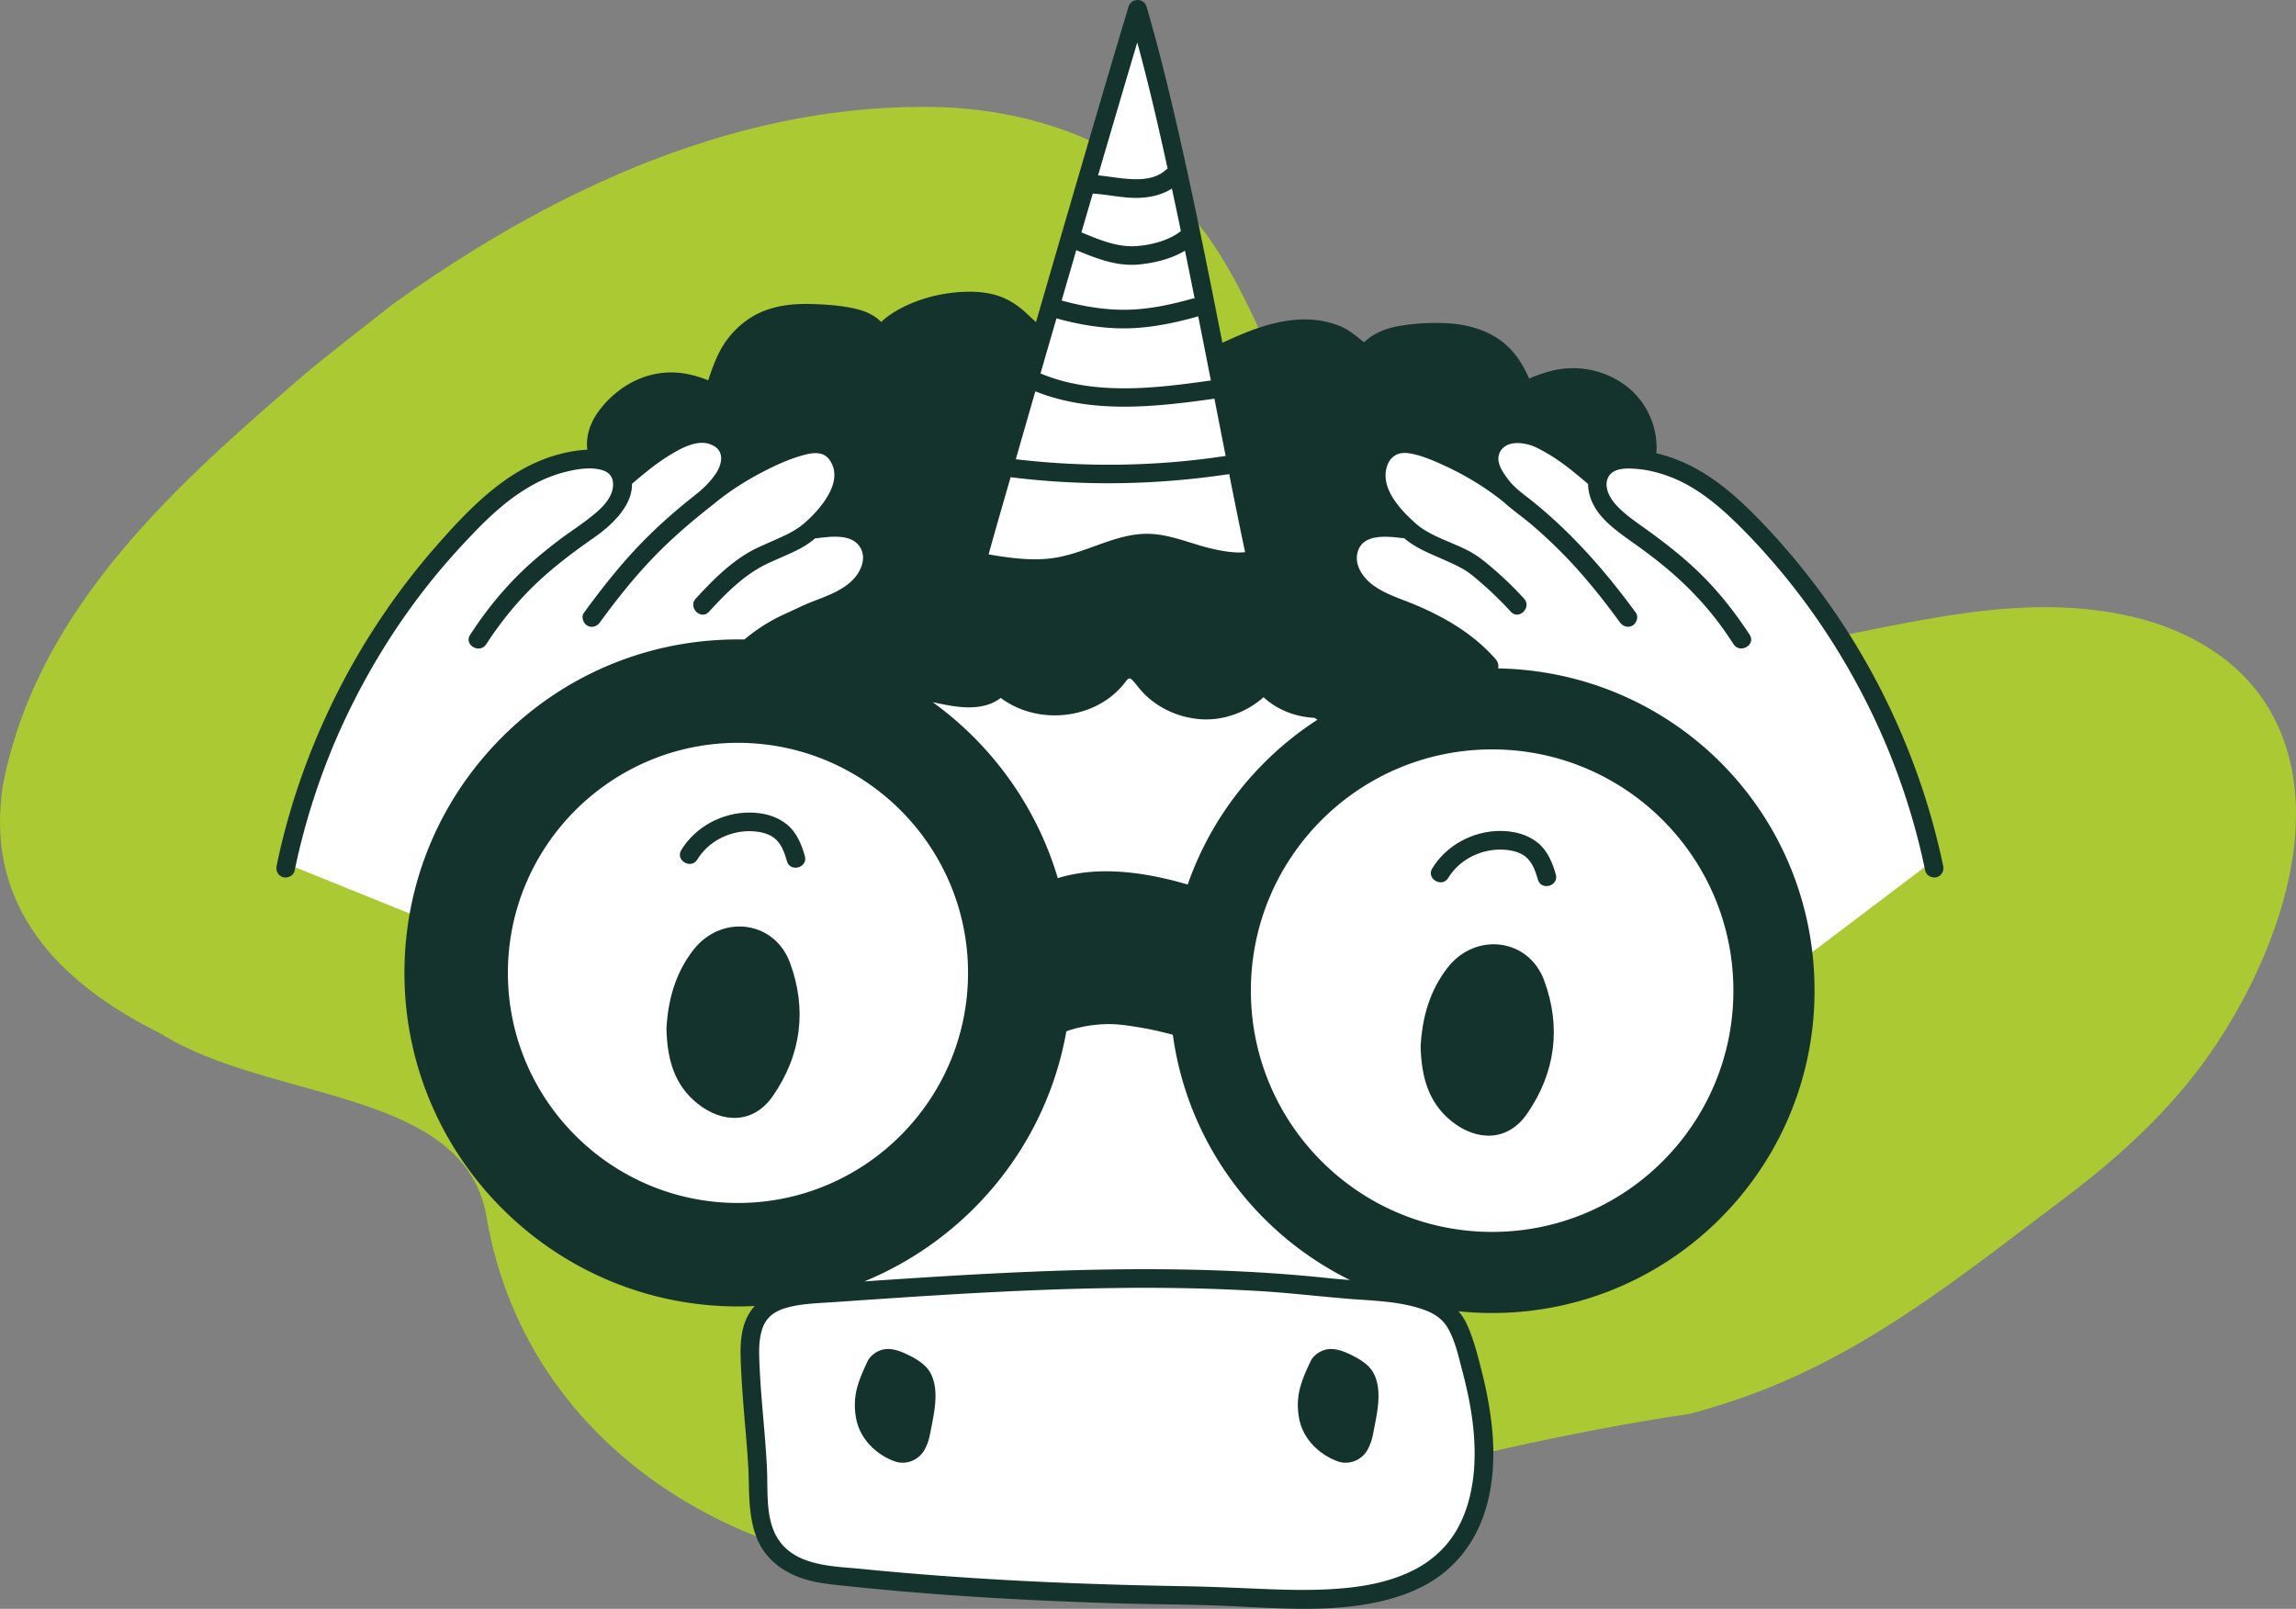
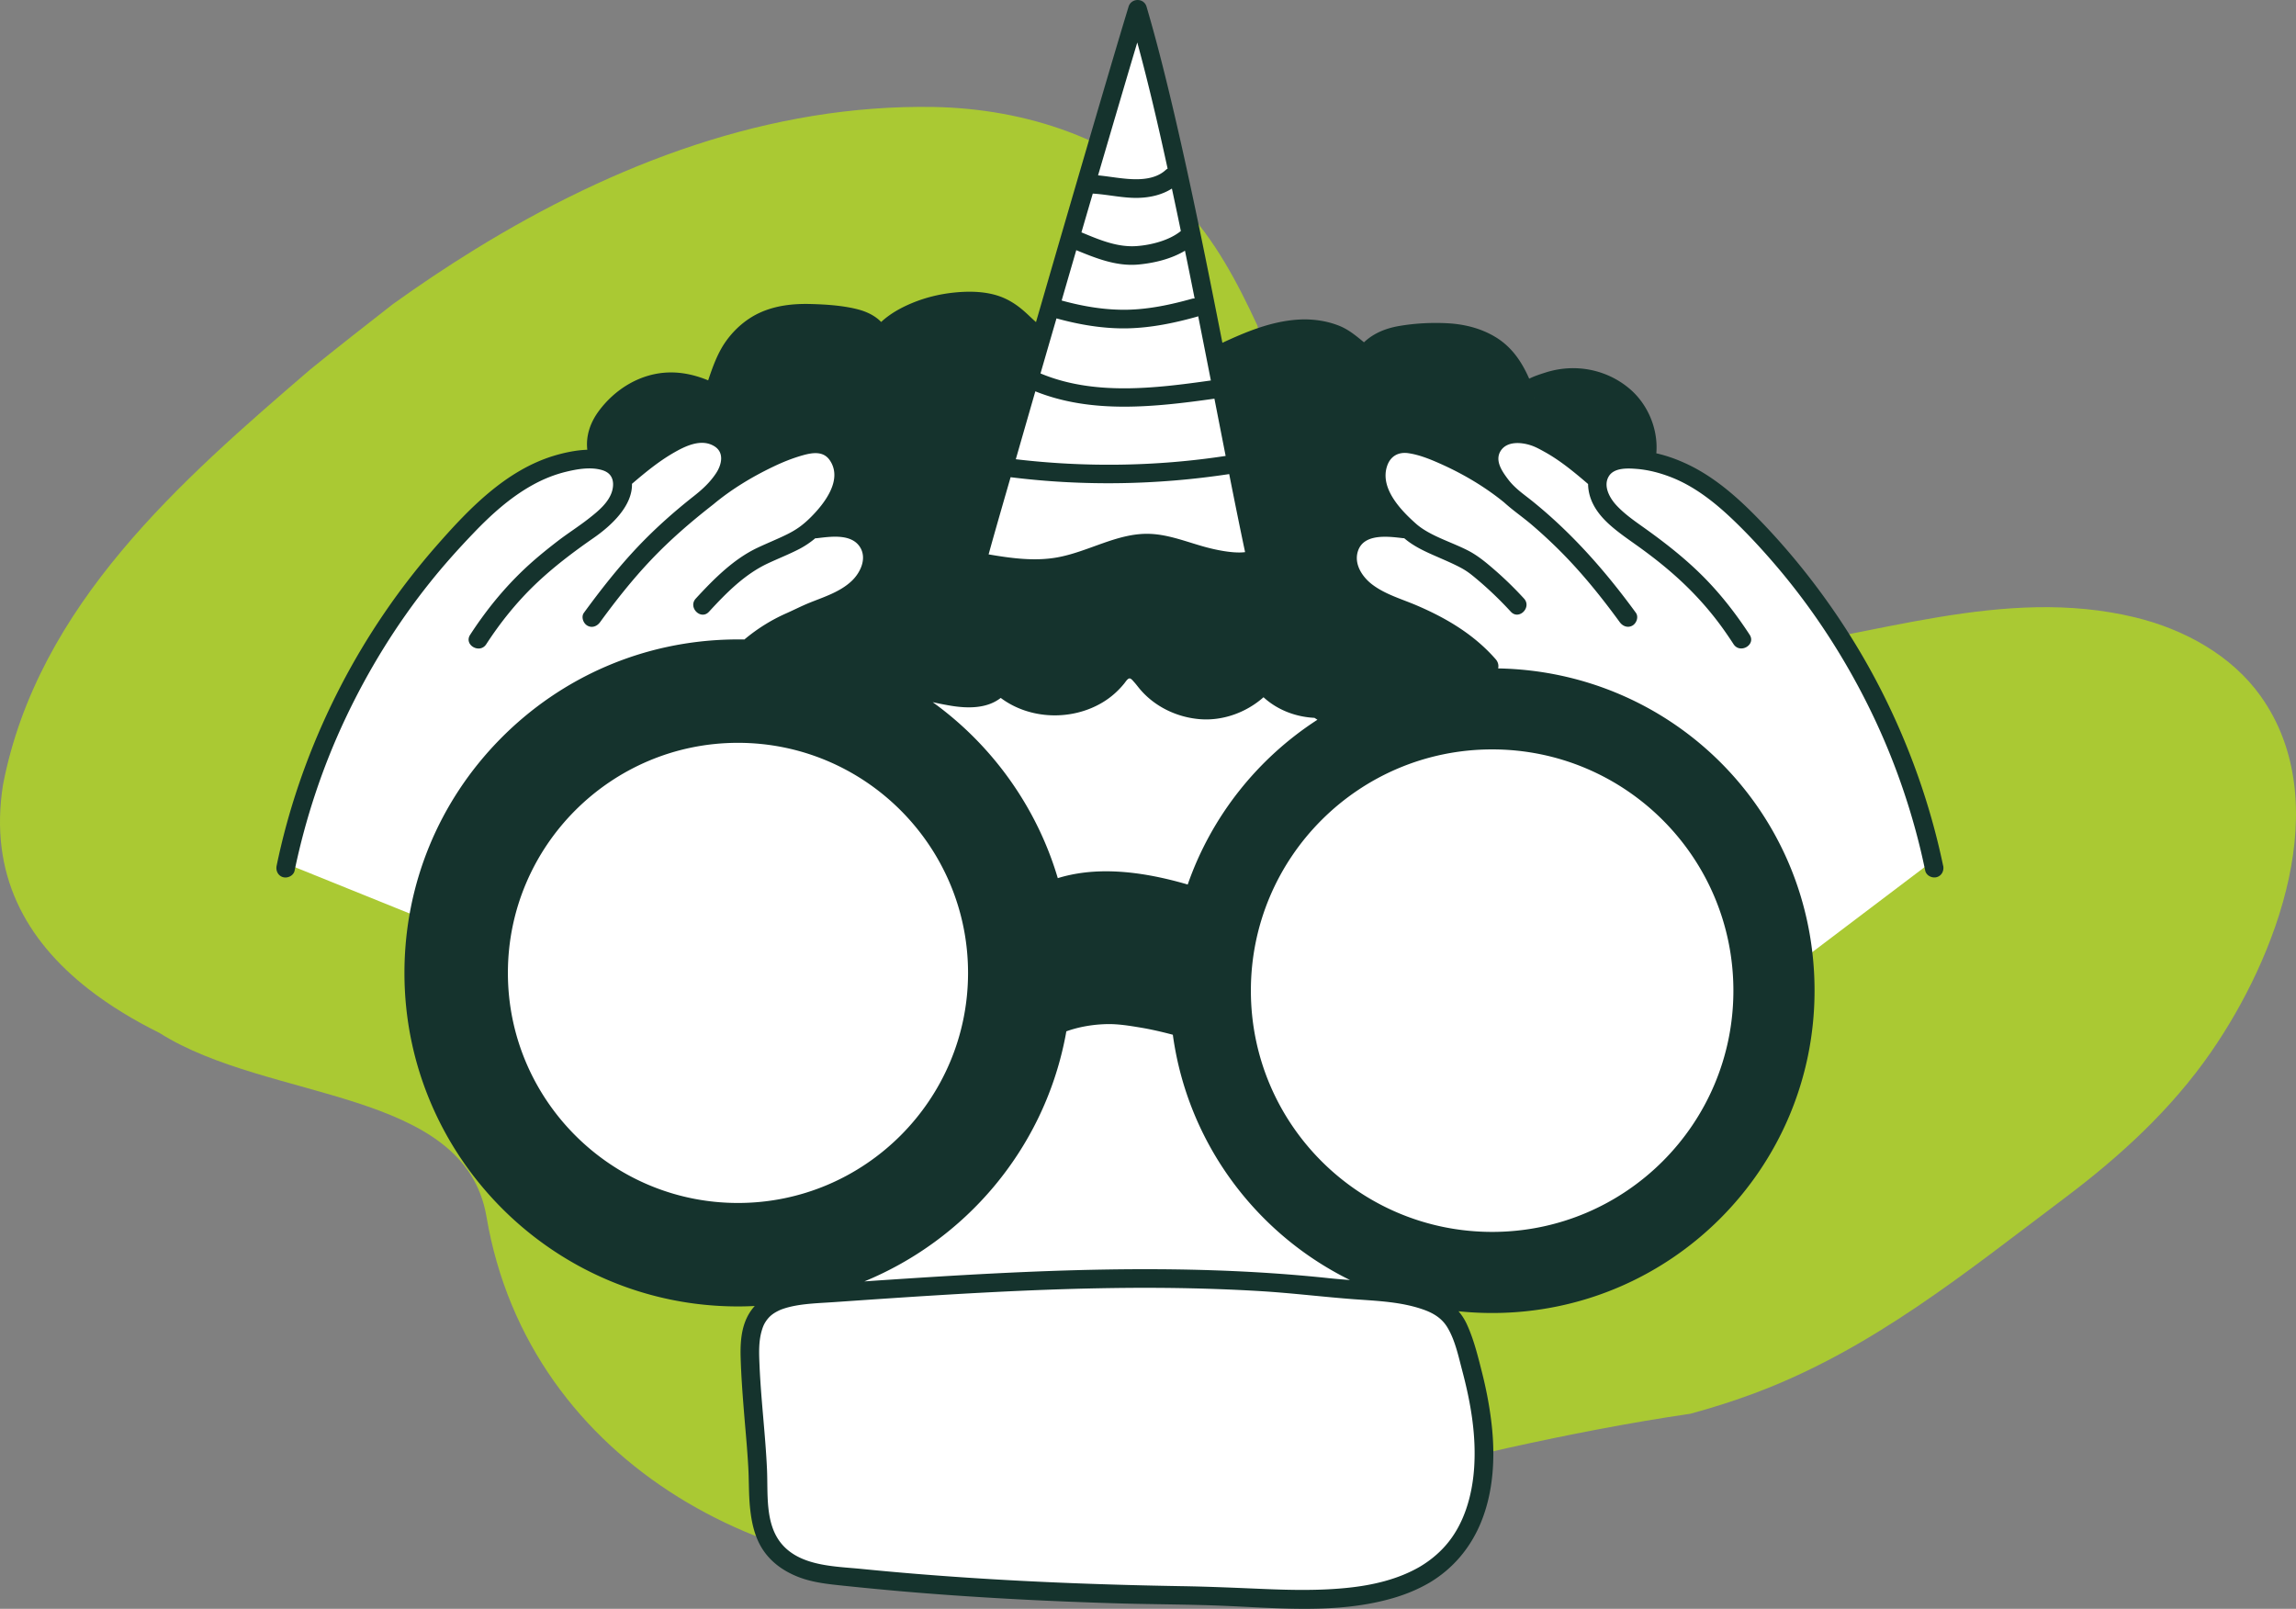
<svg xmlns="http://www.w3.org/2000/svg" id="Ebene_2" viewBox="0 0 1982.22 1388.98">
  <rect x="0" y="0" width="1982.22" height="1388.98" fill="#808080" stroke="none" />
  <defs>
    <style>.cls-3{fill:#15332d}</style>
  </defs>
  <g id="Ebene_1-2" data-name="Ebene_1">
    <path d="M2.59 677.6c29.96-155.64 154.68-263.47 265.15-358.51 23.84-19.34 47.92-38.15 71.51-56.56 22.86-16.4 46.36-32.15 70.43-46.99C530.04 141.34 664.81 89.8 806.4 92.37c78.89 1.43 160.29 27.75 214.25 84.87 14.16 14.98 26 31.5 36.47 48.94 10.47 17.44 19.58 35.81 28.26 54.49 44.74 153.86 178.04 288.28 349.58 283.97 23.48 1.22 47.32.7 71.05-2.01 111.47-12.7 223.61-56.98 336.93-29.71 42.67 10.27 83.69 32.78 108.92 68.29 65.19 91.8 13.39 225.65-43.03 307.15-34.23 49.45-78.44 89.99-126.83 126.34-84.58 63.53-165.91 130.3-267.21 168.13-17.17 6.41-35.77 12.42-55.37 17.72-53.16 7.82-105.42 18.02-157.3 29.47-25.94 5.72-51.78 11.76-77.58 17.98-118.29 23.92-229.26 72.58-351.3 87.46-199.47 22.8-416.71-88.99-453.25-305.1-18.99-111.2-187.82-98.75-282.32-158.57-22.34-11.1-42.99-23.62-61.13-37.76-54.4-42.41-86.13-99.41-73.95-176.43" style="fill:#aac933" />
    <path d="m632.85 1084.64-154.41-46.04-68.86-140.74-28.11-97.96-134.52-54.32 34.4-110.07 40.51-77.96 45.86-62.68 42.81-52.74 51.21-36.69 55.03-9.17 54.27-58.4 184.98-13.46 113.89-20.26 33.63-21.01 74.49-267.53 12.65 29.81 28.8 130.71 46.11 175.8 335.55 17.62 24.46 28.25 38.22 11.5 50.45 42.77 45.1 53.5 42.04 61.91 47.39 97.08 16.81 65.73v15.29l-113.12 85.61-148.29 240.01-131.1 35.13-20.24 23.73 16.05 48.15 12.23 68.79-1.53 38.99-20.64 51.97-38.98 29.05-49.24 12.23h-69.66l-298.45-6.57-90.95-13.3-37.46-13.76-18.83-35.93-5.63-88.66v-72.62l23.7-29.81-40.62-33.95z" style="fill:#fff" />
-     <path d="M575.35 888.23c1.31-24.27 7.41-47.75 23.28-68.14 24.03-30.89 69.82-25.66 83.4 11.09 14.81 40.16 9.79 79.42-14.68 114.94-16.73 24.31-43.53 24.05-65.37 6.49-20.24-16.27-25.95-38.82-26.62-64.38M1226.47 903.57c1.31-24.27 7.41-47.75 23.28-68.14 24.03-30.89 69.82-25.66 83.4 11.09 14.81 40.17 9.79 79.42-14.68 114.94-16.73 24.3-43.53 24.05-65.37 6.48-20.24-16.27-25.95-38.82-26.62-64.38M602.04 742.06c9.14-15.06 26.46-24.16 43.95-24.44 7.75-.12 16.87 1.34 22.67 6.06 5.95 4.85 8.63 12.27 10.71 19.78 2.76 9.97 18.29 5.73 15.51-4.28-2.82-10.2-7.15-20.64-15.58-27.48-9.03-7.33-20.71-10.15-32.19-10.18-23.54-.06-46.69 12.2-58.96 32.41-5.39 8.88 8.52 16.97 13.89 8.12M1250.35 757.94c9.14-15.06 26.46-24.16 43.95-24.44 7.75-.12 16.87 1.34 22.67 6.06 5.95 4.85 8.63 12.27 10.71 19.78 2.76 9.97 18.29 5.73 15.51-4.28-2.82-10.2-7.15-20.64-15.58-27.48-9.03-7.33-20.71-10.15-32.19-10.18-23.54-.06-46.69 12.2-58.96 32.41-5.39 8.88 8.52 16.97 13.89 8.12" class="cls-3" />
    <path d="M1324.42 343.31c-.06.03-.13.06-.22.13v-.03c.1-.1.22-.16.29-.16 0 .03-.03.03-.06.06M1288.22 647c115.03 0 208.28 93.25 208.28 208.28s-93.25 208.29-208.28 208.29-208.29-93.25-208.29-208.29S1173.18 647 1288.22 647m-141.8 456.43c-31.79-3.35-63.74-5.47-95.7-6.6-64.16-2.28-128.42-.64-192.52 2.6-31.89 1.61-63.78 3.64-95.63 5.76-5.44.36-10.88.74-16.35 1.13 86.91-35.78 153.78-113.04 173.15-209.31.45-2.22.87-4.41 1.22-6.56v-.03c11.23-4.05 23.46-5.98 34.88-6.24 9.62-.23 19.37 1.35 28.83 2.93 9.56 1.58 18.92 3.77 28.25 6.24 12.74 93.22 71.63 171.76 152.94 211.76-6.37-.48-12.74-1-19.08-1.67m116.1 80.34c7.24 27.32 12.13 55.51 10.14 83.85-1.64 23.65-8.59 48.36-24.49 66.55-6.4 7.33-13.87 13.39-22.2 18.37-19.08 11.1-41.12 16.12-62.91 18.34-23.94 2.44-48.07 1.96-72.08.96-23.81-1-47.59-2.06-71.43-2.44-30.86-.52-61.72-1.35-92.54-2.54-61.14-2.38-122.21-6.24-183.09-12.32-23.01-2.28-52.61-2.22-68.96-21.46-14.71-17.31-11.81-43.44-12.78-64.52-1.35-29.86-5.15-59.56-6.43-89.42-.45-10.55-.93-20.62 1.9-30.31.73-2.49 1.57-4.83 2.93-7.05 1.59-2.6 3.6-4.98 6.03-6.84 2.06-1.58 4.33-2.8 6.69-3.88.1-.03.19-.1.22-.1.45-.19.9-.39 1.38-.55 3.8-1.39 7.76-2.38 11.71-3.12 10.46-1.96 22.01-2.32 33.21-3.09 30.7-2.12 61.4-4.25 92.12-6.11 61.14-3.7 122.37-6.44 183.64-6.24 30.92.13 61.84 1 92.7 2.86 27.16 1.64 54.12 5.02 81.21 7.02 20.08 1.45 40.87 2.22 59.98 9.11 8.33 3.02 15.48 7.4 20.21 15.32 6.69 11.2 9.52 25.1 12.84 37.62m-625.4-145.19c-109.53 0-198.63-89.1-198.63-198.63s89.1-198.63 198.63-198.63 198.63 89.1 198.63 198.63-89.1 198.63-198.63 198.63m183.41-429.35c15.06 2.51 31.53 2.61 43.44-6.69 24.91 18.7 61.04 19.95 87.84 3.93 7.18-4.28 13.45-9.81 18.73-16.31 1.32-1.61 3.22-4.89 5.05-4.41 1.35.35 2.7 2.22 3.57 3.15 1.87 2.06 3.47 4.31 5.31 6.44 12.74 14.86 31.57 23.84 50.94 25.51 19.98 1.77 40.45-5.6 55.44-18.89 12.03 11.04 27.87 16.99 43.99 17.79l.03.03h.03l2.48 1.61c-51.58 33.34-91.45 83.28-111.98 142.26l-.32-.1c-44.69-13-81.41-14.8-111.85-5.41-18.08-61.07-56.44-114.78-108.02-151.94 5.08 1.16 10.2 2.16 15.32 3.02m47.53-181.85c1.48-5.12 2.96-10.27 4.44-15.38 62.75 7.82 126.2 6.76 188.72-2.7 4.44 22.49 8.98 44.95 13.71 67.38-11 1.45-27.67-2.64-32.66-3.96-16.86-4.41-33.3-11.55-50.97-11.84-27.38-.45-52.19 15.8-79.16 20.46-19.37 3.34-39.22.61-58.63-2.7 4.7-17.12 9.65-34.17 14.54-51.26m25.79-89.52c48.88 19.63 103.16 13.58 154.61 6.34 2.64 13.48 5.28 26.93 7.92 40.42.58 2.99 1.19 6.02 1.77 9.01-59.91 9.14-121.02 9.97-181.16 2.86 5.6-19.53 11.23-39.06 16.86-58.63m18.27-62.97c19.98 5.5 40.61 9.01 61.36 8.59 20.27-.45 40.19-4.54 59.66-9.98.48-.13.9-.29 1.32-.48 3.67 18.5 7.3 36.97 10.94 55.47-48.52 6.85-100.97 13.23-147.08-6.08 4.6-15.83 9.17-31.69 13.8-47.52m17.09-58.89c17.38 7.14 35.07 14.26 54.28 12.32 13.35-1.32 27.74-4.76 39.55-11.87 2.83 13.74 5.6 27.48 8.33 41.22a7.7 7.7 0 0 0-2.51.32c-18.12 5.05-36.52 8.98-55.38 9.4-19.34.38-38.29-2.83-56.89-7.95 4.18-14.48 8.4-28.96 12.61-43.44m4.48-15.44c3.25-11.17 6.5-22.27 9.78-33.43 13.29.77 26.39 4.09 39.74 3.67 10.14-.32 20.11-2.64 28.57-8.01 1.77 8.24 3.51 16.44 5.24 24.68.84 3.99 1.67 7.98 2.48 11.97-9.85 8.04-25.42 12.07-38.1 13-16.86 1.22-32.47-5.5-47.72-11.84v-.03Zm29.12-99.5c6.34-21.49 12.65-42.96 19.08-64.42 9.81 36.04 18.24 72.46 26.19 108.95-.61.32-1.19.74-1.77 1.25-7.08 6.47-17.12 8.01-26.39 7.88-10.72-.13-21.24-2.32-31.89-3.34 4.92-16.77 9.85-33.56 14.77-50.33m714.8 646.36c-10.01-47.94-25.97-94.57-47.17-138.71-21.27-44.37-48.04-86.01-79.32-123.98-12.68-15.35-26.13-30.22-40.32-44.18-16.44-16.12-34.85-31.15-55.99-40.7-8.01-3.64-16.25-6.56-24.81-8.49 1.77-20.62-7.14-42.09-22.81-55.51-20.14-17.21-47.59-22.27-72.69-14.29-4.51 1.45-9.65 3.06-14.25 5.38-6.28-14.29-14.74-27.16-28.83-35.78-12.55-7.69-26.93-11.26-41.51-12.07-13.9-.74-28.38 0-42.12 2.38-11.42 1.97-22.01 6.28-30.18 14.06-6.76-5.54-13.19-11.04-21.59-14.35-11.36-4.5-24.07-6.08-36.23-5.18-22.81 1.67-43.89 10.42-64.42 19.95-12.9-65.58-26.03-131.09-41.19-196.19-7.37-31.5-15.16-62.97-24.29-94.02-2.25-7.69-13.19-7.59-15.51 0-7.95 26.16-15.67 52.39-23.39 78.58-10.84 36.84-21.62 73.72-32.37 110.59-8.08 27.7-16.12 55.44-24.16 83.18-.71-.61-1.42-1.26-2.12-1.9-2.7-2.48-5.34-5.08-8.11-7.5-6.82-5.99-14.29-10.72-22.97-13.48-11.78-3.73-24.87-3.89-37.1-2.67-12.55 1.25-24.91 4.22-36.55 9.04-9.81 4.06-19.11 9.24-26.84 16.38-5.47-5.66-12.97-9.14-21.11-11.14-13.06-3.19-27.22-4.05-40.61-4.38-14.48-.32-29.12 1.32-42.44 7.27-11.87 5.28-22.14 14.16-29.67 24.68-7.3 10.14-11.55 22.2-15.51 33.98-10.59-4.35-21.75-7.02-33.27-6.82-24.68.42-47.08 14.06-61.43 33.69-7.21 9.85-11 21.24-9.65 33.05-10.33.35-20.82 2.77-28.9 5.21-41.51 12.65-73.17 45.63-101.04 77.39-32.43 36.94-60.4 77.87-82.99 121.53-22.49 43.47-39.9 89.68-51.32 137.27a573.1 573.1 0 0 0-3.96 17.73c-.9 4.28 1.22 8.72 5.6 9.91 3.99 1.09 9.01-1.35 9.91-5.63 9.43-45.24 24.07-89.42 43.79-131.22s44.18-81.5 73.04-117.58c11.84-14.83 24.49-28.93 37.62-42.63 15.15-15.83 31.6-30.76 50.9-41.48 9.27-5.15 19.05-9.11 29.38-11.58 9.07-2.19 19.63-3.99 28.9-1.83 3.86.87 7.59 2.51 9.65 6.05 2.16 3.7 1.99 8.27.9 12.29-2.77 10.07-12.29 17.76-20.18 23.94-8.59 6.76-17.95 12.65-26.64 19.31-8.46 6.5-16.77 13.19-24.68 20.34-15.48 14.03-29.28 29.7-41.48 46.66-3.35 4.6-6.56 9.33-9.65 14.09-5.66 8.72 8.27 16.8 13.9 8.14 12.07-18.57 25.84-35.75 41.77-51.13 15.77-15.16 33.21-28.35 51.16-40.8 14.9-10.36 33.4-27.42 32.89-46.56 11.1-9.49 22.52-18.92 35.17-26.32 10.36-6.05 24.52-13.22 36.01-6.08 8.85 5.5 6.18 16.15 1.32 23.4-5.31 7.95-11.71 13.8-19.15 19.66-16.96 13.35-33.11 27.7-47.98 43.34-17.02 17.92-32.31 37.42-46.88 57.37-2.54 3.51-.58 8.98 2.9 11.01 4.09 2.38 8.43.64 11.01-2.86 13.77-18.89 28.25-37.2 44.34-54.12 16.15-16.99 33.82-32.27 52.26-46.69.23-.16.45-.35.68-.55.16-.1.32-.22.45-.35.06-.03.16-.09.22-.16 15.51-12.94 33.24-23.65 51.45-32.37 8.24-3.96 16.76-7.4 25.55-9.88 8.46-2.38 17.89-3.92 23.46 4.31 11.45 16.8-4.73 37.42-16.38 49.07-6.63 6.6-12.23 10.75-20.79 14.96-8.3 4.09-16.89 7.5-25.26 11.46-20.79 9.81-37.87 27.13-53.29 43.86-6.98 7.63 4.38 19.02 11.39 11.39 15.22-16.57 31.05-32.53 51.03-41.83 9.01-4.22 18.31-7.85 27.16-12.45 4.95-2.61 9.46-5.7 13.68-9.23.42.1.84.1 1.25.03 11.55-1.35 29.44-4.18 37.1 7.4 6.47 9.85.58 22.3-6.98 29.47-9.97 9.46-23.65 13.71-36.1 18.73-7.08 2.83-13.8 6.34-20.75 9.4-6.05 2.7-11.94 5.79-17.57 9.27-6.4 3.92-12.48 8.33-18.24 13.16-1.83-.06-3.67-.06-5.53-.06s-3.6 0-5.15.06c-75.84 1.32-146.92 31.86-200.18 85.98-53.29 54.19-82.63 125.88-82.63 201.91 0 158.76 129.16 287.92 287.96 287.92 4.86 0 9.69-.13 14.48-.39-3.64 3.99-6.56 8.78-8.59 14.38-3.44 9.53-3.89 20.11-3.6 30.15.48 15.83 1.64 31.63 2.93 47.43 1.26 15.57 2.77 31.15 3.64 46.75.71 12.16.32 24.39 1.64 36.49 1.35 12.52 4.18 25.19 11.36 35.78 7.46 10.97 18.18 18.28 30.41 23.04 12.61 4.89 26.1 6.15 39.45 7.56 15.86 1.67 31.76 3.18 47.65 4.6 31.79 2.77 63.65 4.96 95.54 6.69 31.86 1.77 63.78 3.03 95.66 3.96 29.09.8 58.21.77 87.3 1.96 48.75 1.99 99.78 7.27 147.37-6.5 11.04-3.19 21.78-7.59 31.73-13.39 20.3-12.1 35.33-29.96 44.34-51.77 11.07-26.77 12.55-57.02 9.27-85.5-1.74-15.06-4.6-29.92-8.33-44.63-3.51-13.84-7.01-28.19-13-41.22-1.96-4.25-4.38-7.98-7.21-11.23 9.56 1 19.27 1.51 29.09 1.51 153.71 0 278.3-124.59 278.3-278.3s-121.82-275.5-273.19-278.21c.71-2.67-.1-5.63-2.03-7.85-18.63-21.33-42.41-35.46-68.18-46.5-12.97-5.57-27.19-9.49-38.55-18.15-8.62-6.6-16.02-17.8-12.16-29.06 5.21-15.25 26.48-12.32 38.77-10.88.35.03.67.06 1.03 0 2.45 2.06 4.99 3.96 7.66 5.63 8.14 5.18 17.25 8.82 26.03 12.71 5.12 2.25 10.23 4.54 15.19 7.18 5.02 2.7 8.04 5.02 12.19 8.46 11.01 9.11 21.33 18.98 31.02 29.51 7.02 7.62 18.37-3.77 11.36-11.39-7.85-8.56-16.15-16.7-24.91-24.33-7.37-6.4-14.74-12.64-23.43-17.12-14.67-7.53-33.14-12.71-44.92-23.17-13.07-11.58-31.41-30.66-24.87-49.88 2.8-8.21 9.43-12.16 18.02-11.01 9.4 1.29 18.92 5.15 27.51 8.98 19.69 8.72 38.81 19.98 55.54 33.63 7.43 6.76 15.9 12.55 23.55 19.05a428.92 428.92 0 0 1 25.71 23.84c18.54 18.7 35.01 39.22 50.52 60.46 2.54 3.48 6.98 5.21 11.01 2.86 3.44-2.03 5.44-7.46 2.86-11.01-26.06-35.72-54.83-68.51-89.32-96.34-3.67-2.96-7.5-5.76-11.1-8.75-3.57-3.02-6.95-6.24-9.81-10.01-5.08-6.73-11.84-16.22-6.5-24.65 5.41-8.56 17.73-7.56 26.03-4.83 4.09 1.32 7.98 3.51 11.78 5.6 13.64 7.53 25.87 17.7 37.68 27.83v.03c0 1.03.07 2.09.16 3.12 1.29 12.87 8.66 23.1 18.02 31.6 8.98 8.14 19.11 14.64 28.86 21.82 8.62 6.31 17.02 12.9 25.1 19.92 16.19 14.03 30.86 29.76 43.44 47.14 3.47 4.8 6.79 9.69 10.01 14.64 5.63 8.62 19.56.58 13.9-8.14-11.84-18.15-25.19-35.33-40.54-50.68-14.87-14.86-31.41-27.93-48.46-40.16-9.11-6.56-18.37-12.68-26.06-20.95-5.73-6.18-11.55-16.48-6.66-24.84 4.47-7.69 16.09-7.18 23.68-6.6 10.43.77 20.66 3.48 30.38 7.27 19.98 7.82 37.39 21.56 52.8 36.23 13.55 12.9 26.32 26.8 38.45 41.06 29.93 35.23 55.54 74.14 76.45 115.35 20.95 41.22 36.97 84.89 47.72 129.87 1.35 5.7 2.61 11.39 3.8 17.09.9 4.28 5.89 6.73 9.91 5.63 4.41-1.22 6.5-5.63 5.6-9.91" class="cls-3" />
-     <path d="M803.75 1234c-.77 3.78-1.39 7.56-2.7 11.26-1.62 4.32-3.32 8.18-6.79 11.49-5.63 5.48-14.27 7.64-21.75 4.94-16.2-5.86-30.01-19.44-33.32-36.72-1.85-9.49-1.54-18.75 1.08-28 1.85-6.56 4.63-12.88 7.48-19.05l.08-.15a61.53 61.53 0 0 0 1.54-3.32l.15-.23c2.47-4.01 6.56-7.1 11.03-8.56l.46-.15c1.7-.54 3.4-.77 5.17-.85 7.17-.08 14.42 3.24 20.59 6.48 6.09 3.16 12.73 7.56 16.2 13.65 8.18 14.42 3.78 33.86.77 49.21M1186.21 1234c-.77 3.78-1.39 7.56-2.7 11.26-1.62 4.32-3.32 8.18-6.79 11.49-5.63 5.48-14.27 7.64-21.75 4.94-16.2-5.86-30.01-19.44-33.32-36.72-1.85-9.49-1.54-18.75 1.08-28 1.85-6.56 4.63-12.88 7.48-19.05l.08-.15a61.53 61.53 0 0 0 1.54-3.32l.15-.23c2.47-4.01 6.56-7.1 11.03-8.56l.46-.15c1.7-.54 3.39-.77 5.17-.85 7.17-.08 14.42 3.24 20.59 6.48 6.09 3.16 12.73 7.56 16.2 13.65 8.18 14.42 3.78 33.86.77 49.21M1324.49 343.24l-.06.06c-.06.03-.13.06-.22.13v-.03c.1-.1.22-.16.29-.16" class="cls-3" />
-     <path d="M1324.42 343.31c-.07.03-.13.06-.23.13v-.03c.06-.03.16-.07.23-.1" class="cls-3" />
-     <path d="m1324.49 343.24-.06.06c-.06.03-.13.06-.22.13v-.03c.1-.1.22-.16.29-.16" class="cls-3" />
  </g>
</svg>